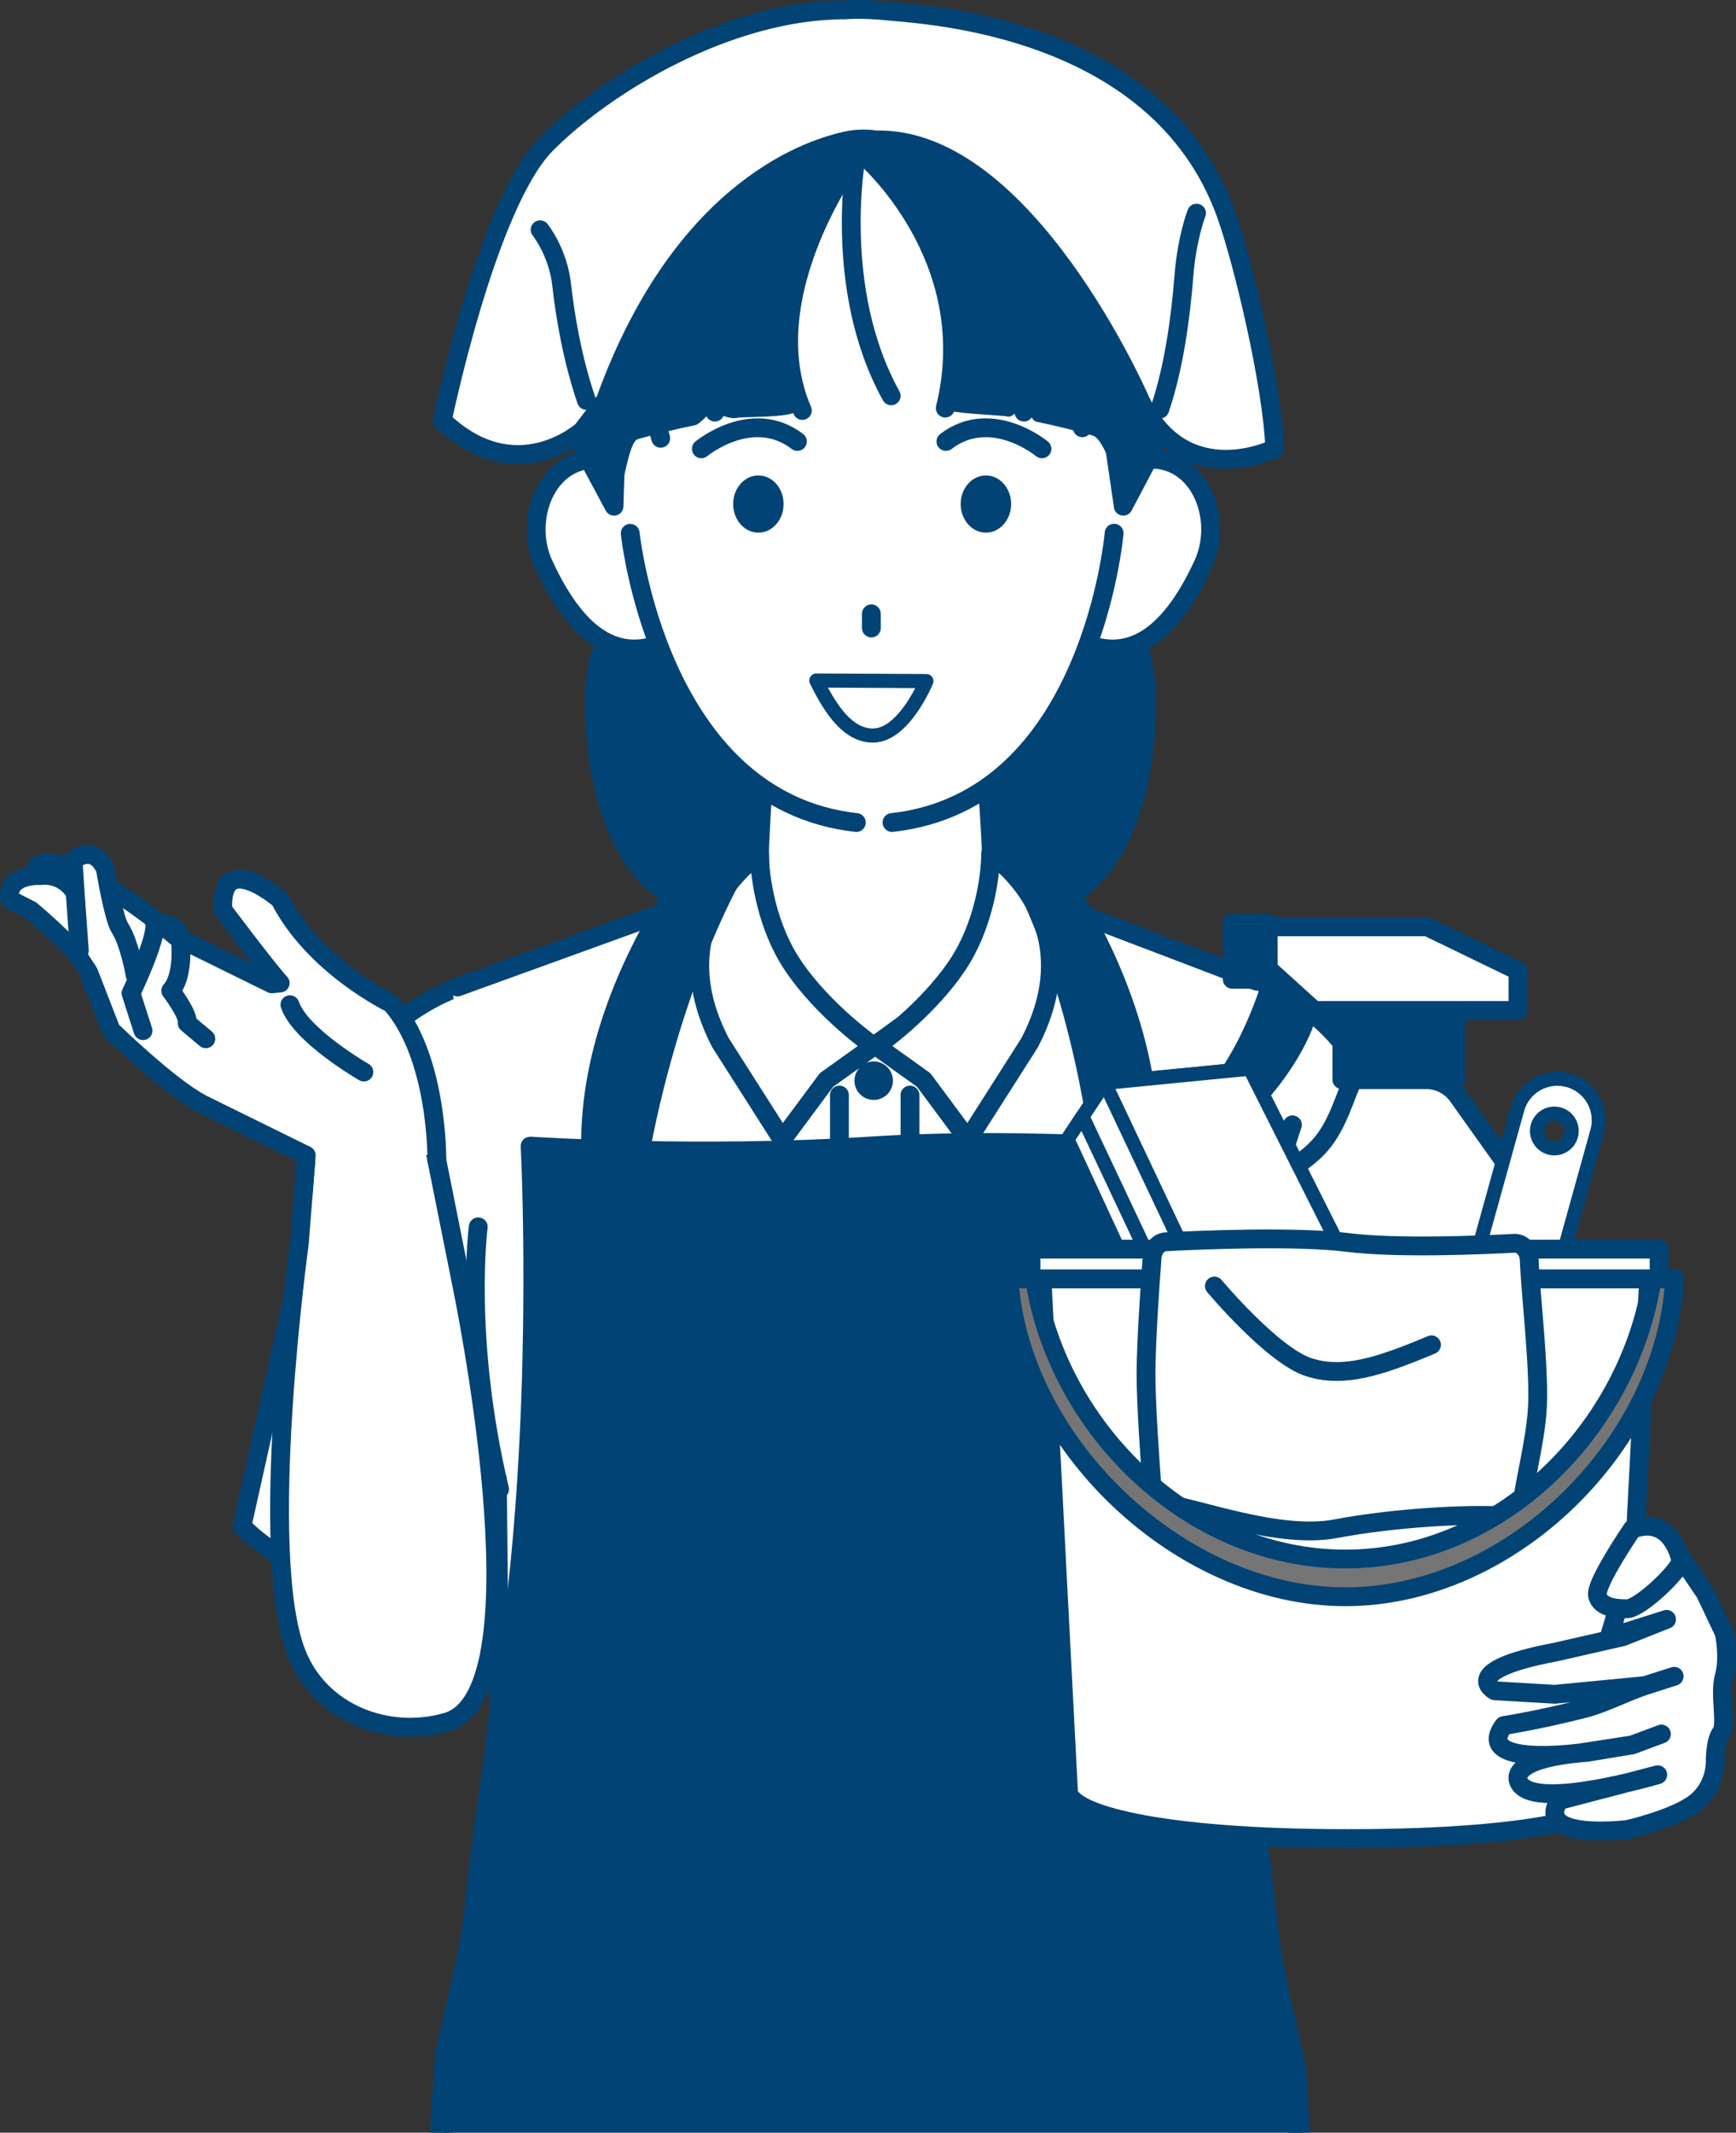
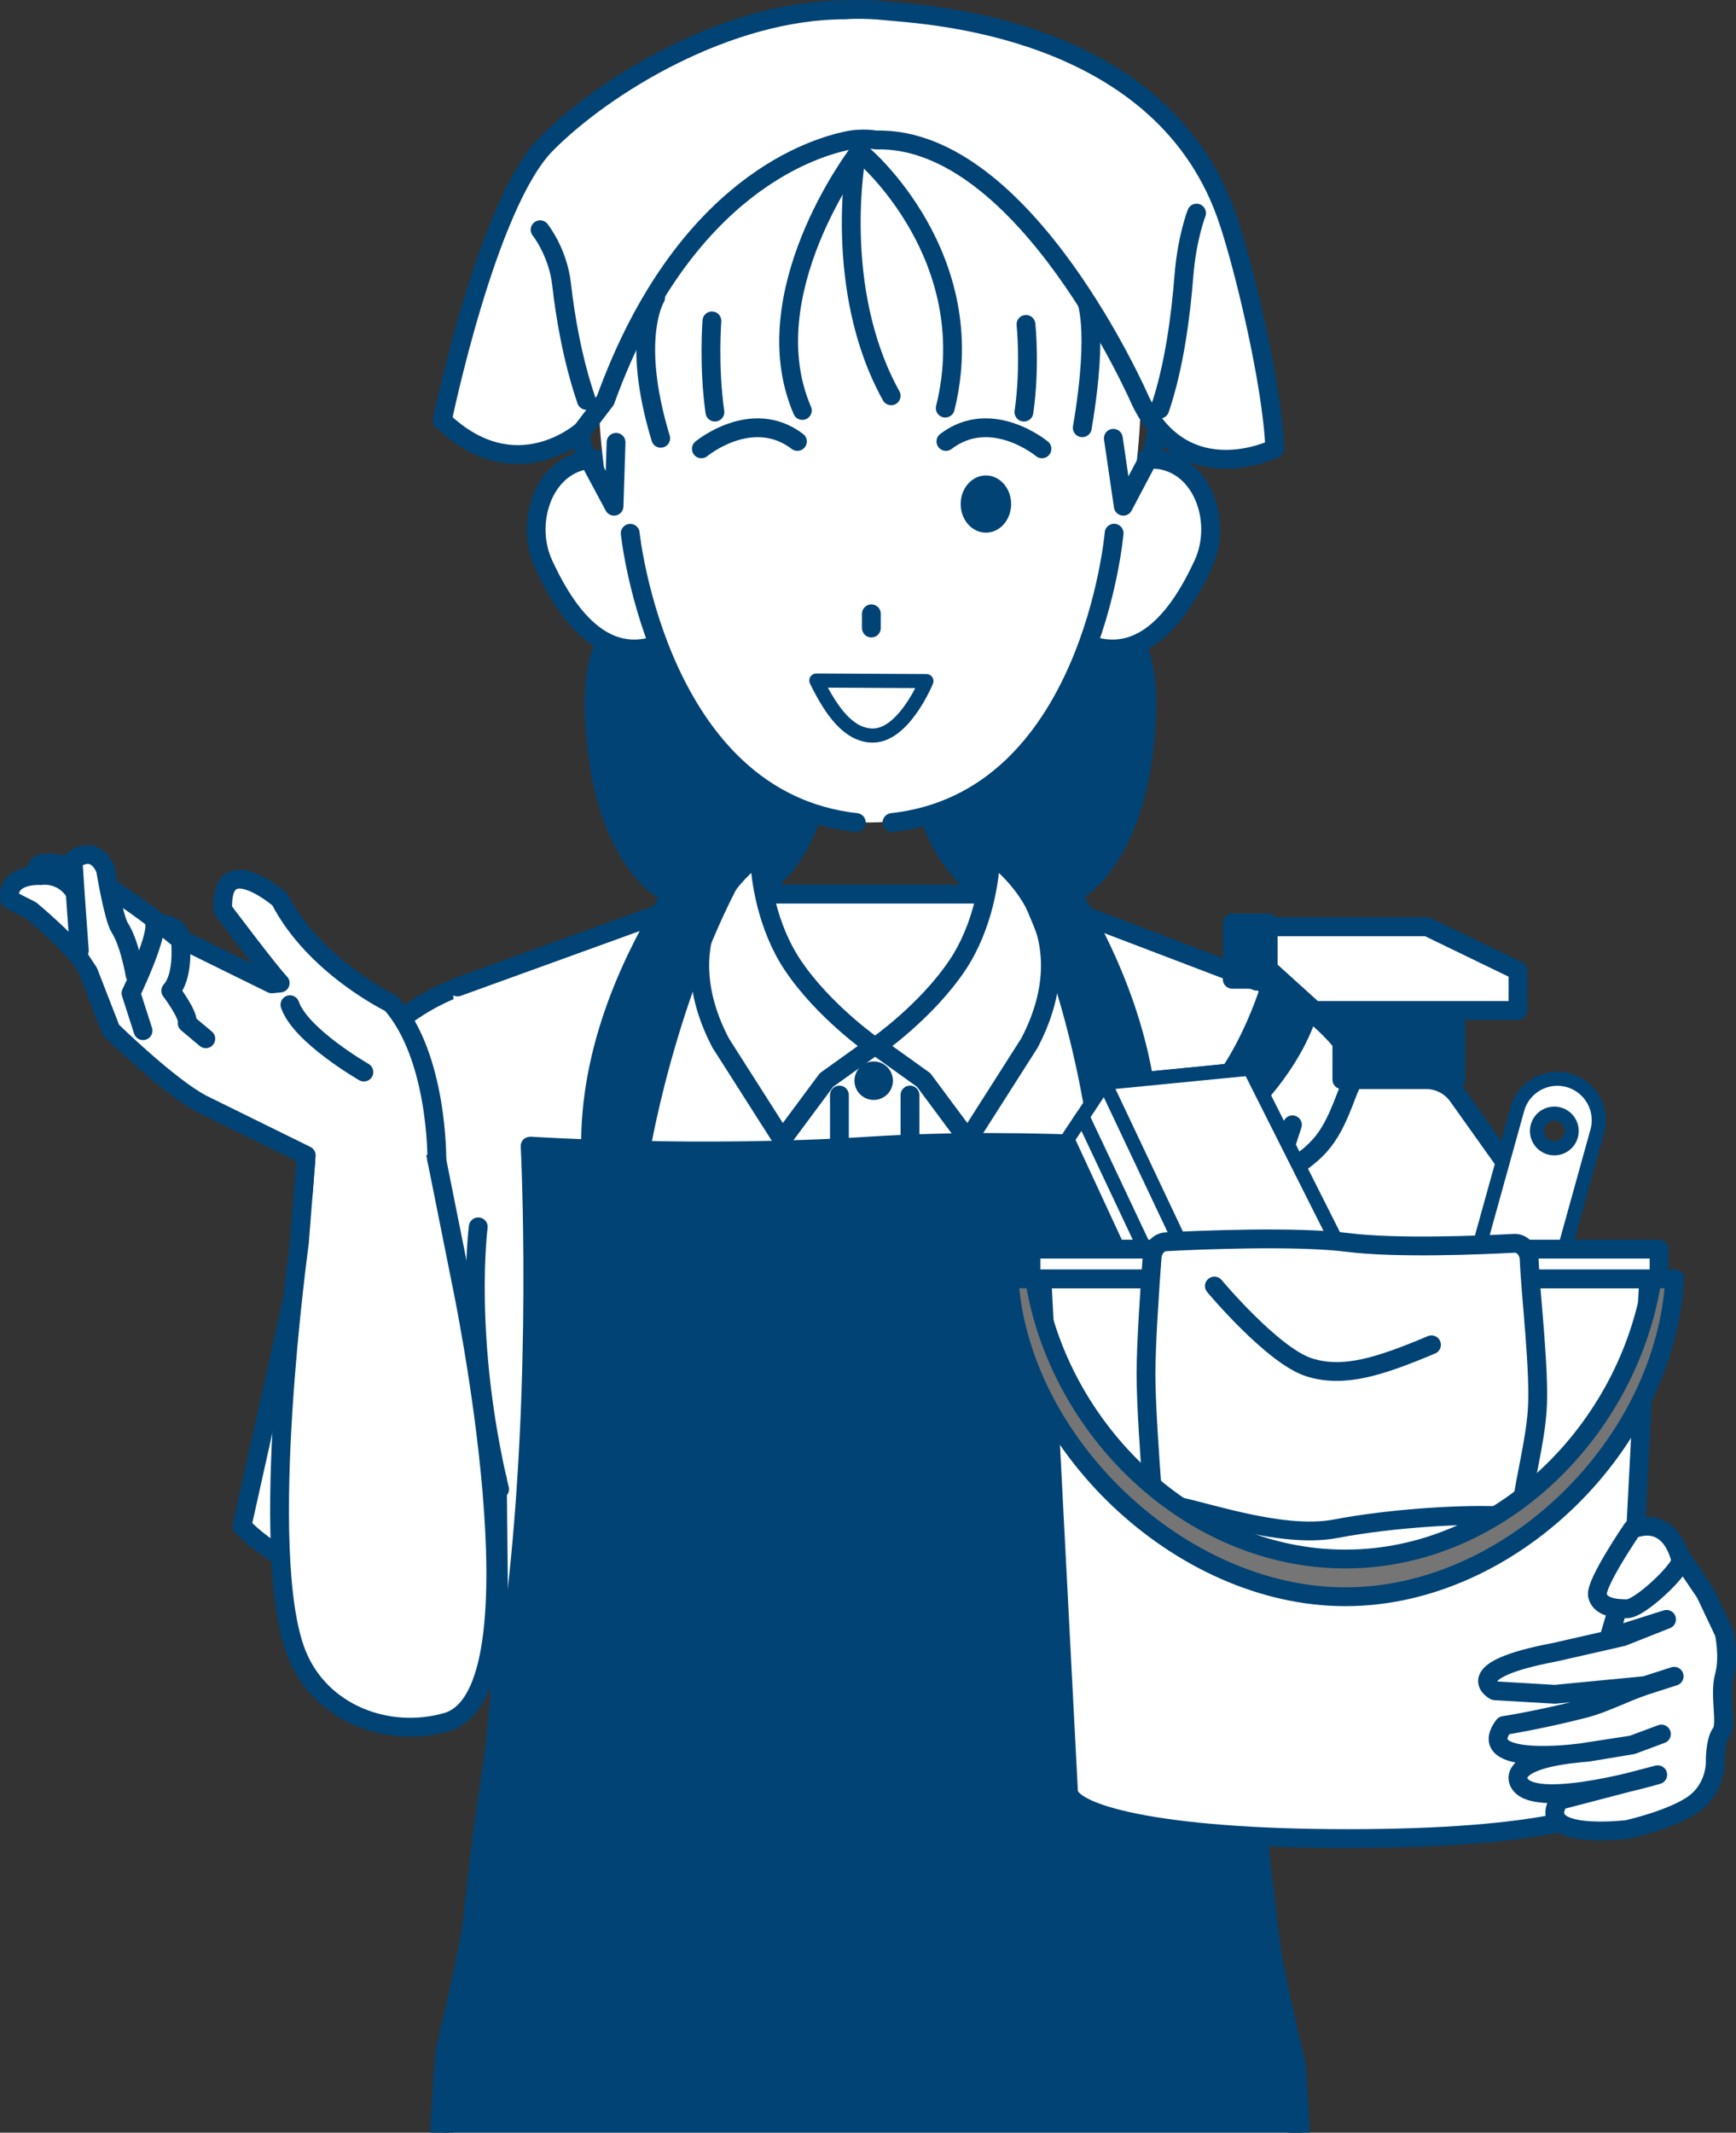
<svg xmlns="http://www.w3.org/2000/svg" id="b" width="226.071" height="277.662" viewBox="0 0 226.071 277.662">
  <rect x="0" y="0" width="226.071" height="277.662" fill="#333333" stroke="none" />
  <defs>
    <style>.d,.e{stroke-width:0px;}.d,.f{fill:#014375;}.g,.h,.i,.j,.k,.f,.l,.m{stroke-linecap:round;}.g,.h,.i,.j,.k,.f,.m{stroke-linejoin:round;}.g,.h,.i,.k,.f,.l{stroke-width:2.45px;}.g,.h,.j,.k,.f,.l,.m{stroke:#014375;}.g,.i,.j,.l{fill:none;}.h,.e,.m{fill:#fff;}.i{stroke:#fff;}.j,.m{stroke-width:1.837px;}.k{fill:#757575;}.l{stroke-miterlimit:10;}</style>
  </defs>
  <g id="c">
    <path class="f" d="M106.911,98.355c0,10.768-6.505,19.497-14.53,19.497s-13.131-8.82-14.53-19.497c-2.705-20.642,6.505-19.497,14.53-19.497s14.53,8.729,14.53,19.497Z" />
    <path class="g" d="M85.56,97.738s0,12.552,7.62,18.039" />
    <path class="f" d="M119.806,98.355c0,10.768,6.505,19.497,14.53,19.497s13.131-8.82,14.53-19.497c2.705-20.642-6.505-19.497-14.53-19.497s-14.53,8.729-14.53,19.497Z" />
    <path class="g" d="M137.821,103.853s.299,5.542-3.043,11.825" />
    <path class="h" d="M59.774,128.506s-13.941,4.386-16.872,19.043l-11.385,51.12s6.653,7.666,19.247,7.716c13.557.054,18.701-4.281,18.701-4.281,0,0-2.197-60.883-9.691-73.597Z" />
    <path class="g" d="M60.364,199.882s-11.479,4.181-23.355-4.187" />
    <path class="g" d="M54.403,147.549s5.621,16.578,7.98,30.163" />
    <path class="h" d="M162.936,127.405s13.941,4.386,16.873,19.042l11.384,51.12s-6.653,7.666-19.247,7.716c-13.557.054-18.701-4.281-18.701-4.281,0,0,2.197-60.883,9.691-73.597Z" />
    <path class="g" d="M162.345,198.781s11.479,4.181,23.355-4.187" />
    <path class="g" d="M168.307,146.447s-5.621,16.579-7.98,30.164" />
    <path class="e" d="M65.057,193.716v25.801l-1.955,12.626s-3.206,27.582-4.034,45.519h108.573c-.547-13.609-1.635-32.692-3.616-40.743-1.92-7.804-3.198-20.136-3.198-20.136l.2-23.165,1.585-37.569,1.274-28.336-29.83-11.303h-40.944l-34.239,11.716,2.711,27.923,3.472,37.667Z" />
    <polyline class="g" points="118.501 142.571 118.501 156.302 109.313 156.302 109.313 142.571" />
    <polyline class="g" points="163.656 127.745 133.915 116.41 92.971 116.41 59.581 128.504" />
    <path class="g" d="M163.656,237.774c-1.196-7.965-2.828-19.405-2.828-19.405l-.352-24.471" />
    <polyline class="g" points="64.769 192.559 65.058 221.145 63.782 233.971" />
-     <path class="h" d="M128.231,121.807l-8.424,10.042-6.03,4.358-6.865-4.505-7.077-9.46s-.923-6.91-.923-11.047c0-2.91.923-15.703.923-15.703h28.328s.91,13.646.91,15.025c0,2.758-.842,11.289-.842,11.289Z" />
    <path class="h" d="M98.912,111.196s-13.375,8.686-5.067,24.59l8.02,12.584,5.761-7.76,6.151-4.403s-6.518-4.519-10.568-10.585c-3.301-4.944-4.286-11.22-4.297-14.426Z" />
    <path class="h" d="M129,111.196s13.375,8.686,5.067,24.59l-8.02,12.584-5.761-7.76-6.15-4.403s6.518-4.519,10.568-10.585c3.301-4.944,4.286-11.22,4.297-14.426Z" />
    <path class="d" d="M116.282,140.701c0,1.383-1.122,2.505-2.505,2.505s-2.505-1.122-2.505-2.505,1.122-2.505,2.505-2.505,2.505,1.122,2.505,2.505Z" />
    <path class="d" d="M116.282,152.163c0,1.383-1.122,2.505-2.505,2.505s-2.505-1.122-2.505-2.505,1.122-2.505,2.505-2.505,2.505,1.122,2.505,2.505Z" />
    <path class="f" d="M98.912,101.807s-22.307,21.864-22.007,47.629h6.591s4.043-23.973,15.265-41.082l.152-6.547Z" />
    <path class="f" d="M128.854,101.807s21.113,21.891,20.814,47.656l-6.491-.188s-2.677-24.272-13.447-41.067l-.876-6.401Z" />
    <path class="l" d="M62.28,159.73s-1.897,14.549,2.778,34.168" />
    <path class="l" d="M161.361,157.876s2.294,19.836-.886,36.021" />
    <path class="d" d="M169.515,277.662c-.406-4.745-.634-10.825-.634-10.825,0,0-2.761-8.795-3.313-13.564-2.176-18.796-4.502-37.458-6.028-45.695-3.609-19.477-1.324-56.776-1.324-56.776,0,0-22.457-2.31-44.848-.864-22.391,1.446-44.168,0-44.168,0,0,0,1.595,30.21-1.91,59.679-1.767,14.858-3.829,23.755-5.574,40.996-.38,3.751-3.613,17.174-3.613,17.174,0,0-.216,4.643-.358,9.876h111.77Z" />
    <path class="d" d="M58.457,277.662c.223-4.073.504-8.06.676-10.314.132-.549,3.254-13.543,3.636-17.337.993-9.775,2.098-16.951,3.167-23.89.806-5.239,1.641-10.655,2.406-17.083,3.055-25.708,2.232-52.28,1.978-58.524,5.133.286,23.932,1.15,42.964-.077,19.155-1.24,38.596.311,43.478.752-.347,6.534-1.824,38.448,1.407,55.89,1.304,7.022,3.328,22.367,6.017,45.611.556,4.793,3.389,16.19,3.472,16.444l.48,8.529h2.442l-.509-8.891c-.029-.119-2.914-11.725-3.45-16.363-2.695-23.299-4.729-38.701-6.043-45.775-3.54-19.107-1.327-56.106-1.304-56.478.039-.655-.447-1.224-1.099-1.291-.225-.026-22.814-2.303-45.052-.874-22.039,1.426-43.79.013-44.008,0-.344.006-.691.109-.941.353-.247.244-.382.585-.363.935.016.302,1.548,30.452-1.905,59.472-.758,6.386-1.59,11.779-2.393,16.999-1.073,6.971-2.184,14.179-3.18,24.018-.366,3.627-3.553,16.874-3.614,17.199-.032.406-.421,5.336-.716,10.697h2.451Z" />
    <path class="f" d="M83.901,154.631c0,1.792-1.453,3.246-3.246,3.246s-3.245-1.453-3.245-3.246,1.453-3.245,3.245-3.245,3.246,1.453,3.246,3.245Z" />
    <path class="f" d="M149.668,154.631c0,1.792-1.453,3.246-3.245,3.246s-3.246-1.453-3.246-3.246,1.453-3.245,3.246-3.245,3.245,1.453,3.245,3.245Z" />
    <path class="h" d="M84.925,68.046c1.746,5.242,5.41,14.343.574,15.954-4.836,1.611-10.052-.402-14.716-10.557-2.306-5.021-.339-11.691,4.497-13.301,4.836-1.611,7.899,2.663,9.645,7.905Z" />
    <path class="h" d="M142.549,68.046c-1.746,5.242-5.41,14.343-.574,15.954,4.836,1.611,10.052-.402,14.716-10.557,2.306-5.021.339-11.691-4.497-13.301-4.836-1.611-7.899,2.663-9.645,7.905Z" />
    <path class="e" d="M148.508,45.057c1.362,29.013-10.683,62.025-35.275,62.025-24.927,0-36.493-34.572-35.302-62.805,1.097-25.997,17.584-36.51,36.162-36.178,18.355.328,33.236,11.853,34.414,36.957Z" />
    <path class="g" d="M82.07,69.432s3.608,34.792,29.446,37.658" />
    <path class="g" d="M145.085,69.417s-2.971,34.807-28.924,37.673" />
    <path class="m" d="M106.308,88.6c1.955,4.001,4.227,7.165,7.368,7.165,4.062,0,6.964-7.09,6.964-7.09l-14.332-.075Z" />
    <ellipse class="d" cx="128.389" cy="65.624" rx="3.285" ry="3.724" />
-     <ellipse class="d" cx="98.76" cy="65.624" rx="3.285" ry="3.724" />
    <path class="g" d="M91.335,58.435s6.587-5.47,12.507-.96" />
    <path class="g" d="M135.689,58.435s-6.587-5.47-12.507-.96" />
    <line class="g" x1="113.475" y1="79.917" x2="113.475" y2="81.765" />
-     <path class="d" d="M151.284,51.703c-1.52,7.555-2.451,7.085-2.451,7.085,0,0-.947,4.831-2.554,4.309-1.065-.346-2.421-5.95-3.983-6.393-2.137-.606-4.661-1.253-7.358-1.806-.705-.144-1.329-2.314-1.329-2.314,0,0-1.751,1.74-2.221,1.665-1.748-.279-8.29-.4-8.29-1.116,0-3.44,1.288-11.932-1.871-20.635-3.071-8.459-7.688-12.225-9.71-12.225-1.663,0-5.126,5.175-6.85,13.267-2.003,9.402-1.457,16.836-.471,19.187.77,1.835-6.372,1.41-8.357,1.692-1.21.172-3.129-.978-3.129-.978,0,0-1.575,1.784-2.126,1.897-2.744.563-5.308,1.212-7.505,1.827-1.392.389-1.954,7.736-3.005,8.067-2.257.712-4.206-7.423-4.206-7.423,0,0-.993-5.358-.993-13.569,0-15.449,8.458-38.316,37.431-40.039,26.411-1.57,43.755,23.753,38.978,47.501Z" />
+     <path class="d" d="M151.284,51.703Z" />
    <path class="g" d="M92.709,41.779s-.462,5.913.391,11.876" />
    <path class="g" d="M133.608,42.236s.586,5.456-.266,11.419" />
    <path class="g" d="M111.516,20.274s-13.574,17.993-7.031,33.167" />
    <path class="g" d="M85.375,38.761s-3.296,5.257.666,18.302" />
    <path class="g" d="M112.507,20.274s15.462,13.178,10.59,32.86" />
    <path class="g" d="M141.329,38.761s1.894,3.474-.389,16.931" />
    <path class="g" d="M110.564,4.312s-42.769,1.986-34.696,53.949l4.093,7.646.265-8.32" />
    <path class="g" d="M115.409,4.202s45.483,1.313,34.763,54.331l-3.893,7.374-1.293-8.844" />
    <path class="g" d="M111.516,20.274s-3.22,17.263,4.536,31.257" />
    <path class="h" d="M148.496,52.135s-14.98-34.457-34.44-33.908c0,0-1.813-.366-3.964.134-3.502.814-20.951,5.293-31.25,33.754l-3.014,3.95s-8.641,7.818-18.228-1.322c0,0,5.801-28.193,13.527-35.982,7.659-7.722,23.676-17.496,38.955-17.476,0,0,2.119-.205,5.496.147,4.501.468,35.1,1.744,44.036,26.317,2.216,6.094,6.086,22.296,6.391,30.647,0,0-11.699,5.818-17.51-6.261Z" />
    <path class="g" d="M155.82,27.748s-1.26,3.207-1.65,8.208c-.406,5.21-1.276,11.863-3.137,17.31" />
    <path class="g" d="M70.336,29.912s2.319,2.887,2.797,7.108c.478,4.221,1.412,9.777,3.235,15.114" />
    <path class="f" d="M166.1,126.114s-2.592,10.661-8.943,17.401l4.018,1.944s10.304-9.252,9.851-18.664l-4.925-.68Z" />
    <polygon class="h" points="165.128 126.114 165.128 120.669 185.869 120.669 197.678 126.387 197.678 131.557 186.961 131.557 171.141 131.557 165.128 126.114" />
    <path class="h" d="M165.614,153.826s-1.03,7.639-1.03,20.277,1.03,19.552,1.03,19.552c0,.942.89,1.705,1.988,1.705h27.037c1.098,0,1.988-.763,1.988-1.705v-39.823c0-1.052-.328-2.079-.939-2.937l-5.843-8.205c-.95-1.334-2.486-2.126-4.123-2.126h-9.23c-.821,0-1.67,4.885-4.185,8.069-2.514,3.184-6.692,4.668-6.692,5.192Z" />
    <rect class="f" x="174.743" y="131.849" width="14.858" height="8.716" />
    <rect class="f" x="160.47" y="120.162" width="4.658" height="7.338" />
    <path class="m" d="M200.225,175.307l7.78-28.014c.798-2.874-.884-5.851-3.759-6.649-2.874-.798-5.851.884-6.649,3.759l-7.78,28.014,10.407,2.89ZM203.017,145.072c1.202.334,1.906,1.579,1.572,2.78-.334,1.201-1.578,1.905-2.781,1.572-1.202-.334-1.904-1.579-1.571-2.78.334-1.202,1.577-1.905,2.779-1.572Z" />
    <polygon class="m" points="143.872 140.986 139.264 147.947 156.524 186.123 177.571 180.751 181.486 176.36 162.209 139.191 143.872 140.986" />
    <polygon class="m" points="140.967 145.375 159.219 184.058 156.524 186.123 139.015 148.324 140.967 145.375" />
    <polygon class="m" points="143.872 140.986 162.756 139.138 181.486 176.36 162.679 180.751 143.872 140.986" />
    <line class="j" x1="162.679" y1="180.751" x2="157.253" y2="185.937" />
    <path class="h" d="M135.691,166.499l3.453,66.746c.129,2.788,11.179,6.13,36.39,6.13,25.452,0,35.585-3.343,35.713-6.13l3.453-66.746h-79.01Z" />
    <rect class="h" x="134.265" y="162.63" width="81.789" height="3.868" />
    <line class="i" x1="142.245" y1="210.18" x2="142.954" y2="231.137" />
    <path class="h" d="M198.292,195.46c-.124,1.303-1.116,2.02-2.202,1.939-4.858-.362-14.855.239-22.137,1.632-7.475,1.43-18.321-2.816-22.236-3.216-.907-.093-1.602-.952-1.685-2.04-.265-3.472-.796-10.922-.796-14.907,0-3.969.527-11.557.793-15.14.084-1.132.85-2.008,1.795-2.057,4.464-.23,16.919-.758,23.684.091,6.401.803,17.316.341,21.668.109,1.04-.056,1.917.881,1.964,2.129.176,4.596,1.418,14.668,1.036,19.744-.318,4.224-1.632,9.071-1.885,11.716Z" />
    <path class="k" d="M215.157,166.499c-3.014,19.595-19.768,36.478-39.961,36.478s-37.456-16.883-40.47-36.478h-3.327c1.366,21.39,22.274,41.39,43.797,41.39,21.611,0,41.668-19.912,42.892-41.39h-2.931Z" />
    <path class="g" d="M158.144,167.436s7.595,9.085,12.342,10.585c4.436,1.402,9.052-.035,15.928-2.933" />
    <path class="h" d="M218.936,202.773l3.145,4.649,2.461,5.196s.684,3.144,0,5.606c-.684,2.461.41,6.289-.41,7.383-.82,1.094-.763,3.821-.763,3.821,0,0,.089,3.225-2.621,5.305-2.711,2.08-8.784,3.452-8.784,3.452,0,0-12.199,1.512-8.939-3.768l12.854-3.354s-15.569,4.612-17.927,1.228c0,0-2.718-3.258,8.82-4.156l5.784-.957,3.803-1.415-3.803,1.415-6.805,1.046s-13.989,1.885-9.92-3.567c0,0,4.419-.668,10.433-2.2,2.638-.672,5.109-2.033,7.99-3.004l3.766-1.21-3.766,1.21-11.771,1.136-7.828-.461s-4.952-2.618,7.871-5.029l8.778-1.999,5.723-2.266-7.479,2.363,1.122-3.755s5.772-4.994,8.267-6.668Z" />
    <path class="h" d="M218.885,203.211s-1.048-6.044-6.321-4.132c0,0-4.869,7.111-4.533,8.634.336,1.523,2.231,1.738,3.87,1.738s6.861-4.946,6.984-6.24Z" />
    <path class="e" d="M59.154,162.387l-2.815-19.111-17.464,4.386-.002,6.191s-5.445,48.295-.25,61.435c3.102,7.845,10.39,9.788,17.639,9.218,16.413-1.292,2.891-62.119,2.891-62.119Z" />
    <path class="g" d="M39.881,150.422l-.9,11.446s-5.551,40.279-.357,53.419c3.102,7.845,11.925,11.109,19.541,8.924,13.188-3.783,1.901-57.264,1.901-57.264l-3.557-17.787" />
    <path class="e" d="M50.885,130.622s-9.961-4.771-14.482-13.543c0,0-7.798-6.728-7.427,1.351,0,0,5.991,7.99,7.476,9.544l-1.093.107-12.397-6.104s-12.366-10.43-17.222-9.601c0,0-1.426.029-.992,1.615,0,0-4.008-.061-3.516,3.108l2.751,1.392s5.727,4.746,7.293,7.507l3.153,8.105s7.508,7.356,11.877,9.643l12.377,6.117,1.088,1.202,16.509-.733-.363-2.637s1.114-10.123-5.032-17.072Z" />
    <path class="e" d="M24.317,133.6c.283-1.016-2.145-4.224-2.145-4.224,1.638-1.762,1.312-5.833,1.312-5.833.326-3.722-3.399-2.847-3.399-2.847.298,2-3.086,9.01-3.086,9.01l1.568,4.872,7.464.101-1.714-1.079Z" />
    <path class="g" d="M18.626,134.188l-1.567-4.872s3.383-7.011,3.085-9.01c0,0,3.773-.519,3.399,2.847,0,0,.328,4.071-1.31,5.833,0,0,2.427,3.208,2.144,4.224l2.424,2.032" />
    <path class="g" d="M47.387,139.577s-8.26-4.744-9.63-8.766" />
    <path class="g" d="M5.265,114.004s3.299-.617,4.947,3.011" />
    <path class="g" d="M56.889,151.064s.177-13.482-5.97-20.431c0,0-9.961-4.77-14.482-13.543,0,0-7.798-6.728-7.427,1.351,0,0,5.991,7.989,7.476,9.544l-1.093.106-12.397-6.104s-12.366-10.431-17.222-9.601c0,0-1.426.029-.992,1.615,0,0-4.008-.061-3.516,3.108l2.751,1.392s5.727,4.746,7.293,7.507l3.153,8.105s7.508,7.355,11.877,9.643l13.54,6.665-.402,5.113" />
    <path class="e" d="M15.366,119.938c-.382-1.51-1.456-6.973-1.456-6.973-1.581-3.497-4.209-1.137-4.209-1.137.191,2.514.831,11.013.831,11.013l3.699,5.591,3.54-1.703s-2.076-5.493-2.404-6.79Z" />
    <path class="g" d="M10.329,123.754s-.674-9.202-.808-11.729c0,0,2.628-2.36,4.209,1.137,0,0,1.038,6.329,1.868,7.626,1.308,2.043,1.991,6.138,1.991,6.138" />
  </g>
</svg>